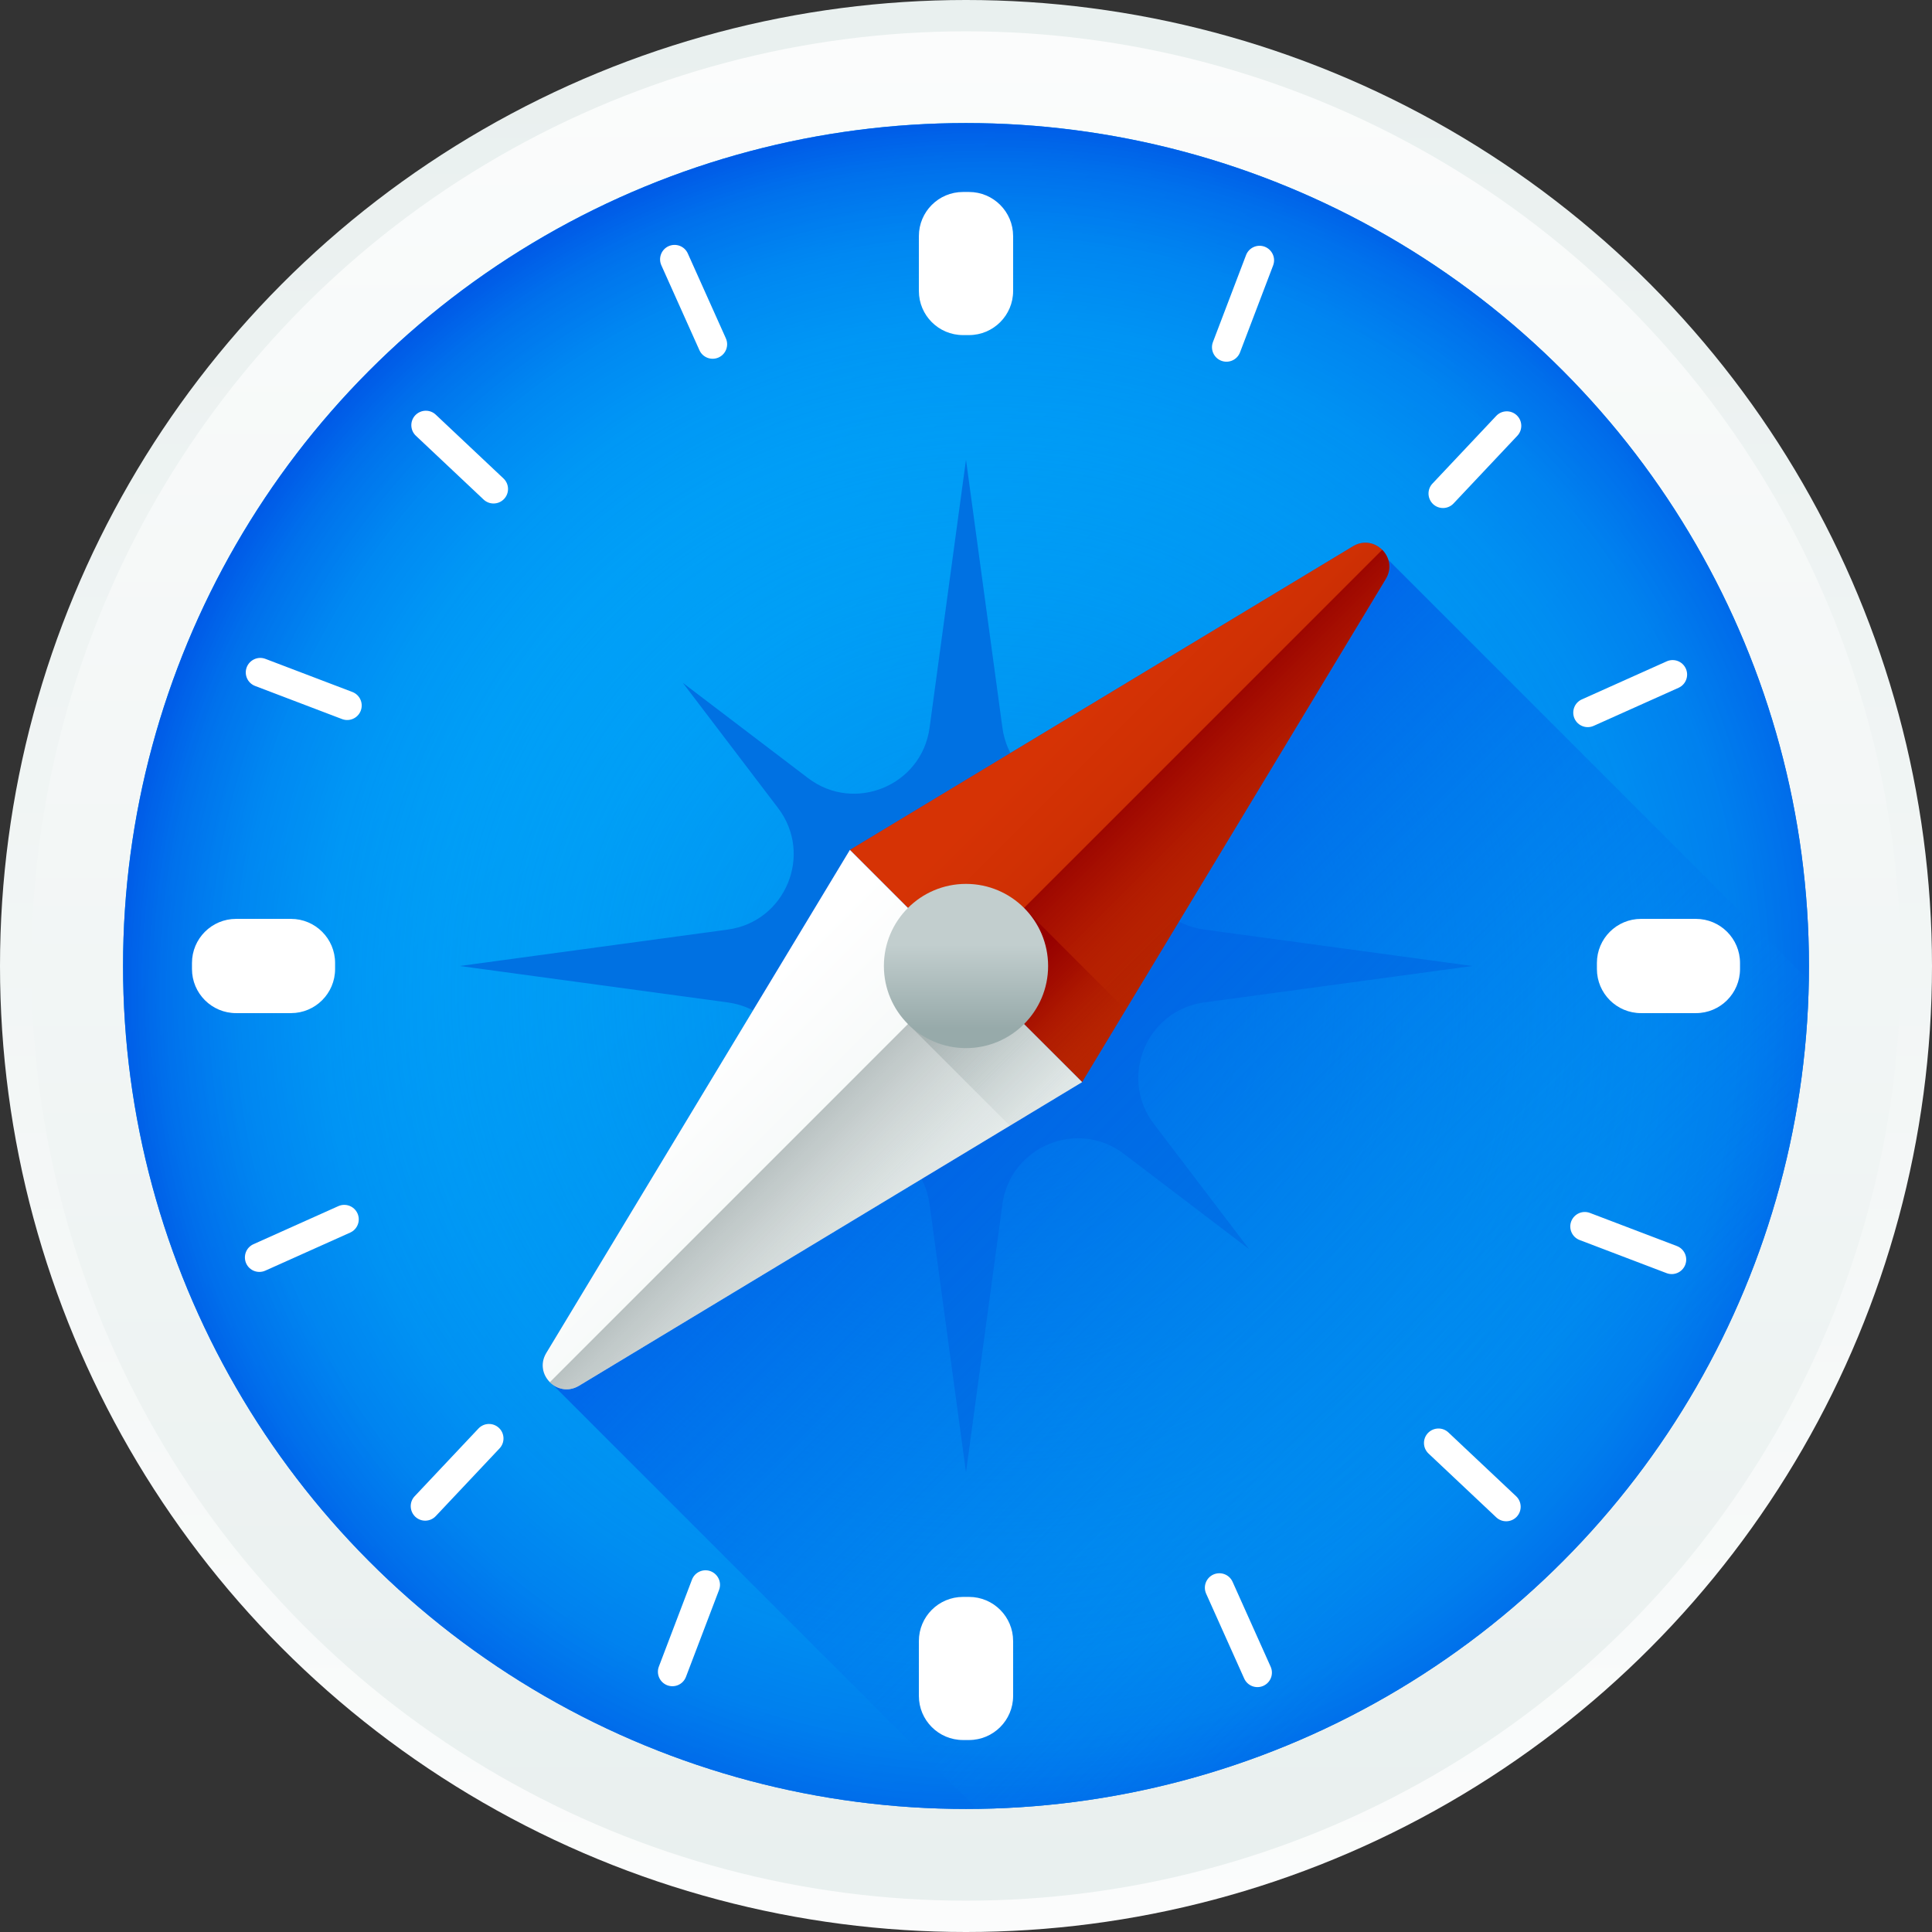
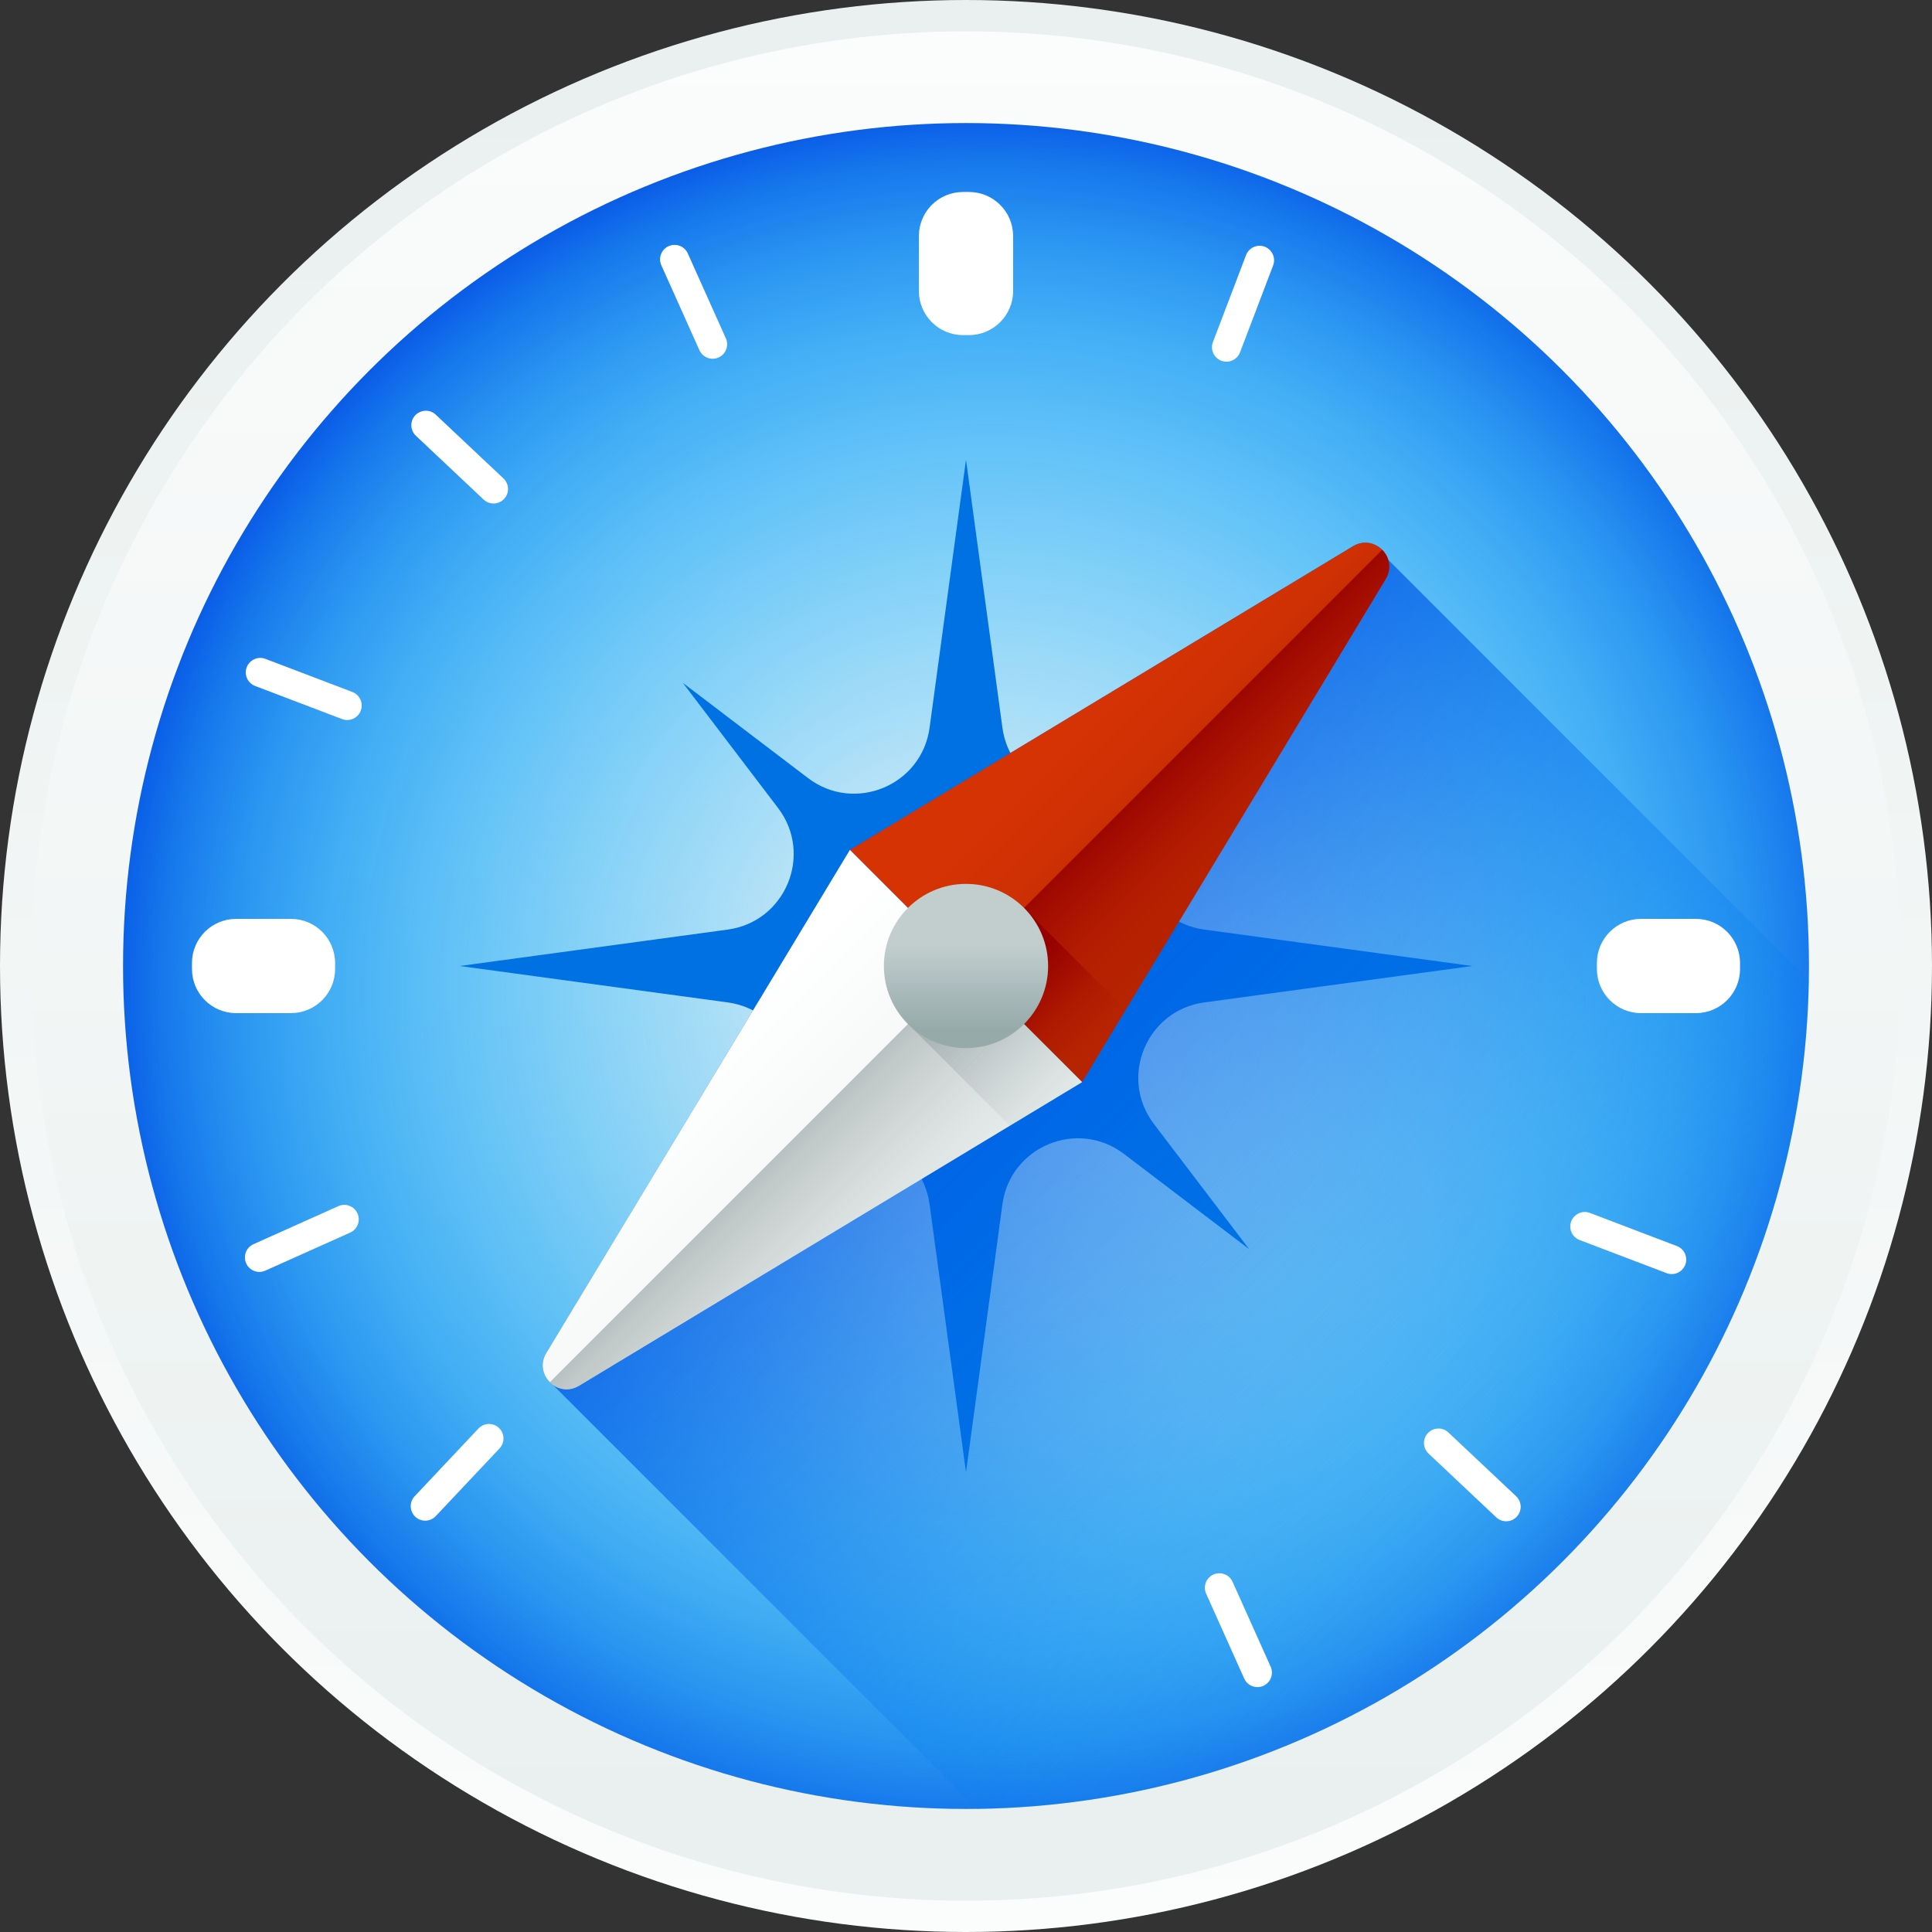
<svg xmlns="http://www.w3.org/2000/svg" version="1.1" width="512" height="512">
  <rect width="100%" height="100%" fill="#333333" stroke="none" />
  <svg version="1.1" id="SvgjsSvg1012" x="0px" y="0px" viewBox="0 0 512 512" style="enable-background:new 0 0 512 512;" xml:space="preserve">
    <linearGradient id="ripcityid_1_" gradientUnits="userSpaceOnUse" x1="236.938" y1="-63.102" x2="236.938" y2="545.395" gradientTransform="matrix(1.067 0 0 -1.067 3.267 557.533)">
      <stop offset="0" style="stop-color:#FFFFFF" />
      <stop offset="1" style="stop-color:#E8EFEE" />
    </linearGradient>
    <circle style="fill:url(#ripcityid_1_);" cx="256" cy="256" r="256" />
    <linearGradient id="ripcityid_2_" gradientUnits="userSpaceOnUse" x1="236.938" y1="617.278" x2="236.938" y2="28.497" gradientTransform="matrix(1.067 0 0 -1.067 3.267 557.533)">
      <stop offset="0" style="stop-color:#FFFFFF" />
      <stop offset="1" style="stop-color:#E8EFEE" />
    </linearGradient>
    <circle style="fill:url(#ripcityid_2_);" cx="256" cy="256" r="247.701" />
    <linearGradient id="ripcityid_3_" gradientUnits="userSpaceOnUse" x1="123.188" y1="396.438" x2="339.637" y2="179.988" gradientTransform="matrix(1.067 0 0 -1.067 3.267 557.533)">
      <stop offset="0" style="stop-color:#00A6F9" />
      <stop offset="1" style="stop-color:#0071E2" />
    </linearGradient>
-     <circle style="fill:url(#ripcityid_3_);" cx="256" cy="256" r="223.392" />
    <radialGradient id="ripcityid_4_" cx="242.637" cy="276.358" r="226.11" gradientTransform="matrix(1.067 0 0 -1.067 3.267 557.533)" gradientUnits="userSpaceOnUse">
      <stop offset="1.000000e-004" style="stop-color:#00A6F9;stop-opacity:0" />
      <stop offset="0.454" style="stop-color:#00A4F9;stop-opacity:0.453" />
      <stop offset="0.617" style="stop-color:#009DF7;stop-opacity:0.617" />
      <stop offset="0.734" style="stop-color:#0092F4;stop-opacity:0.733" />
      <stop offset="0.828" style="stop-color:#0081F0;stop-opacity:0.827" />
      <stop offset="0.908" style="stop-color:#006BEB;stop-opacity:0.908" />
      <stop offset="0.978" style="stop-color:#0050E4;stop-opacity:0.978" />
      <stop offset="1" style="stop-color:#0046E2" />
    </radialGradient>
    <circle style="fill:url(#ripcityid_4_);" cx="256" cy="256" r="223.392" />
    <path style="fill:#0071E2;" d="M319.138,265.652L390.179,256l-71.041-9.652c-15.316-2.081-22.7-19.906-13.341-32.208l25.242-33.18  l-33.18,25.242c-12.302,9.359-30.127,1.975-32.208-13.341l-9.652-71.041l-9.652,71.041c-2.081,15.316-19.906,22.7-32.208,13.341  l-33.18-25.242l25.242,33.18c9.359,12.302,1.975,30.127-13.341,32.208L121.819,256l71.041,9.652  c15.316,2.081,22.7,19.906,13.341,32.208l-25.242,33.18l33.18-25.242c12.302-9.359,30.127-1.975,32.208,13.341l9.652,71.041  l9.652-71.041c2.081-15.316,19.906-22.7,32.208-13.341l33.18,25.242l-25.242-33.18C296.439,285.558,303.822,267.733,319.138,265.652  z" />
    <linearGradient id="ripcityid_5_" gradientUnits="userSpaceOnUse" x1="373.339" y1="146.289" x2="192.279" y2="327.339" gradientTransform="matrix(1.067 0 0 -1.067 3.267 557.533)">
      <stop offset="1.000000e-004" style="stop-color:#008BF2;stop-opacity:0" />
      <stop offset="1" style="stop-color:#0046E2" />
    </linearGradient>
    <path style="fill:url(#ripcityid_5_);" d="M479.345,259.798L367.898,148.351c-1.123-3.569-5.423-5.953-9.347-3.585l-133.324,80.461  L144.766,358.55c-1.919,3.18-0.72,6.609,1.702,8.395c0.021,0.016,66.022,66.018,112.414,112.412  C379.663,477.826,477.331,380.461,479.345,259.798z" />
    <linearGradient id="ripcityid_6_" gradientUnits="userSpaceOnUse" x1="271.036" y1="351.986" x2="309.836" y2="313.186" gradientTransform="matrix(1.067 0 0 -1.067 3.267 557.533)">
      <stop offset="0" style="stop-color:#D63305" />
      <stop offset="0.366" style="stop-color:#CF3004" />
      <stop offset="0.899" style="stop-color:#BC2602" />
      <stop offset="1" style="stop-color:#B72401" />
    </linearGradient>
    <path style="fill:url(#ripcityid_6_);" d="M358.55,144.766l-133.324,80.461L256,256l30.773,30.773l80.461-133.324  C370.645,147.797,364.203,141.355,358.55,144.766z" />
    <linearGradient id="ripcityid_7_" gradientUnits="userSpaceOnUse" x1="285.636" y1="337.386" x2="315.276" y2="307.746" gradientTransform="matrix(1.067 0 0 -1.067 3.267 557.533)">
      <stop offset="0" style="stop-color:#960000" />
      <stop offset="0.331" style="stop-color:#9C0700;stop-opacity:0.669" />
      <stop offset="0.812" style="stop-color:#AE1A01;stop-opacity:0.188" />
      <stop offset="1" style="stop-color:#B72401;stop-opacity:0" />
    </linearGradient>
    <path style="fill:url(#ripcityid_7_);" d="M366.291,145.71L256,256l30.772,30.772l80.461-133.324  C368.94,150.624,368.181,147.6,366.291,145.71z" />
    <linearGradient id="ripcityid_8_" gradientUnits="userSpaceOnUse" x1="162.439" y1="253.789" x2="228.699" y2="187.529" gradientTransform="matrix(1.067 0 0 -1.067 3.267 557.533)">
      <stop offset="0" style="stop-color:#FFFFFF" />
      <stop offset="1" style="stop-color:#E8EFEE" />
    </linearGradient>
    <path style="fill:url(#ripcityid_8_);" d="M144.766,358.55l80.461-133.324L256,256l30.773,30.773L153.45,367.234  C147.797,370.645,141.355,364.203,144.766,358.55z" />
    <linearGradient id="ripcityid_9_" gradientUnits="userSpaceOnUse" x1="221.037" y1="195.187" x2="156.647" y2="259.587" gradientTransform="matrix(1.067 0 0 -1.067 3.267 557.533)">
      <stop offset="0" style="stop-color:#C2CECE;stop-opacity:0" />
      <stop offset="0.179" style="stop-color:#AFBCBC;stop-opacity:0.179" />
      <stop offset="1" style="stop-color:#5B6A6A" />
    </linearGradient>
    <path style="fill:url(#ripcityid_9_);" d="M145.71,366.291L256,256l30.772,30.772l-133.324,80.461  C150.624,368.94,147.6,368.181,145.71,366.291z" />
    <linearGradient id="ripcityid_10_" gradientUnits="userSpaceOnUse" x1="251.137" y1="282.887" x2="271.137" y2="262.887" gradientTransform="matrix(1.067 0 0 -1.067 3.267 557.533)">
      <stop offset="0" style="stop-color:#960000" />
      <stop offset="0.331" style="stop-color:#9C0700;stop-opacity:0.669" />
      <stop offset="0.812" style="stop-color:#AE1A01;stop-opacity:0.188" />
      <stop offset="1" style="stop-color:#B72401;stop-opacity:0" />
    </linearGradient>
    <path style="fill:url(#ripcityid_10_);" d="M271.973,241.26c-0.197-0.213-0.417-0.404-0.622-0.61L256,256l30.772,30.772l11.559-19.154  L271.973,241.26z" />
    <linearGradient id="ripcityid_11_" gradientUnits="userSpaceOnUse" x1="265.538" y1="239.688" x2="201.148" y2="304.078" gradientTransform="matrix(1.067 0 0 -1.067 3.267 557.533)">
      <stop offset="0" style="stop-color:#C2CECE;stop-opacity:0" />
      <stop offset="0.179" style="stop-color:#AFBCBC;stop-opacity:0.179" />
      <stop offset="1" style="stop-color:#5B6A6A" />
    </linearGradient>
    <path style="fill:url(#ripcityid_11_);" d="M240.65,271.351c0.206,0.206,0.397,0.426,0.61,0.622l26.358,26.358l19.154-11.559L256,256  L240.65,271.351z" />
    <linearGradient id="ripcityid_12_" gradientUnits="userSpaceOnUse" x1="236.938" y1="287.887" x2="236.938" y2="267.067" gradientTransform="matrix(1.067 0 0 -1.067 3.267 557.533)">
      <stop offset="0" style="stop-color:#C2CECE" />
      <stop offset="1" style="stop-color:#97AAAA" />
    </linearGradient>
    <circle style="fill:url(#ripcityid_12_);" cx="256" cy="256" r="21.76" />
    <g>
      <path style="fill:#FFFFFF;" d="M256.797,50.876h-1.594c-6.457,0-11.691,5.234-11.691,11.691V77.11   c0,6.457,5.234,11.691,11.691,11.691h1.594c6.457,0,11.691-5.234,11.691-11.691V62.567   C268.487,56.111,263.253,50.876,256.797,50.876z" />
-       <path style="fill:#FFFFFF;" d="M256.797,423.198h-1.594c-6.457,0-11.691,5.234-11.691,11.691v14.544   c0,6.457,5.234,11.691,11.691,11.691h1.594c6.457,0,11.691-5.234,11.691-11.691v-14.544   C268.487,428.432,263.253,423.198,256.797,423.198z" />
      <path style="fill:#FFFFFF;" d="M449.433,243.513h-14.544c-6.457,0-11.691,5.234-11.691,11.691v1.594   c0,6.457,5.234,11.691,11.691,11.691h14.544c6.457,0,11.691-5.234,11.691-11.691v-1.594   C461.124,248.747,455.889,243.513,449.433,243.513z" />
      <path style="fill:#FFFFFF;" d="M88.802,256.797v-1.594c0-6.457-5.234-11.691-11.691-11.691H62.567   c-6.457,0-11.691,5.234-11.691,11.691v1.594c0,6.457,5.234,11.691,11.691,11.691h14.544   C83.568,268.487,88.802,263.253,88.802,256.797z" />
      <path style="fill:#FFFFFF;" d="M93.382,183.382l-23.042-8.775c-1.983-0.754-4.182,0.245-4.956,2.223   c-0.754,1.982,0.24,4.199,2.222,4.956l23.042,8.775c1.942,0.739,4.112-0.202,4.908-2.105c0.016-0.038,0.032-0.078,0.047-0.117   C96.359,186.355,95.365,184.138,93.382,183.382z" />
      <path style="fill:#FFFFFF;" d="M444.391,330.215l-23.042-8.775c-1.983-0.754-4.182,0.245-4.956,2.222   c-0.754,1.982,0.24,4.201,2.222,4.956l23.042,8.775c1.942,0.739,4.112-0.202,4.908-2.105c0.016-0.038,0.032-0.078,0.047-0.117   C447.369,333.189,446.373,330.971,444.391,330.215z" />
      <path style="fill:#FFFFFF;" d="M335.171,65.386c-1.982-0.754-4.199,0.24-4.956,2.222L321.44,90.65   c-0.739,1.942,0.202,4.112,2.105,4.908c0.038,0.016,0.078,0.032,0.117,0.047c1.982,0.754,4.199-0.24,4.956-2.222l8.775-23.042   C338.147,68.358,337.149,66.158,335.171,65.386z" />
-       <path style="fill:#FFFFFF;" d="M188.337,416.395c-1.982-0.754-4.201,0.24-4.956,2.222l-8.775,23.042   c-0.739,1.942,0.202,4.112,2.105,4.908c0.038,0.016,0.078,0.032,0.117,0.047c1.982,0.754,4.201-0.24,4.956-2.222l8.775-23.042   C191.314,419.367,190.315,417.167,188.337,416.395z" />
      <path style="fill:#FFFFFF;" d="M132.225,378.412c-1.543-1.454-3.973-1.381-5.428,0.162l-16.908,17.947   c-1.454,1.545-1.371,3.959,0.162,5.428c1.543,1.454,3.973,1.381,5.428-0.162l16.908-17.947c1.425-1.514,1.383-3.877-0.071-5.34   C132.287,378.47,132.256,378.441,132.225,378.412z" />
-       <path style="fill:#FFFFFF;" d="M401.949,110.051c-1.543-1.454-3.973-1.381-5.428,0.162l-16.908,17.947   c-1.454,1.545-1.371,3.959,0.162,5.428c1.543,1.454,3.973,1.381,5.428-0.162l16.908-17.947c1.425-1.514,1.383-3.877-0.071-5.34   C402.01,110.111,401.979,110.081,401.949,110.051z" />
      <path style="fill:#FFFFFF;" d="M115.479,109.889c-1.545-1.454-3.959-1.371-5.428,0.162c-1.454,1.543-1.381,3.973,0.162,5.428   l17.947,16.908c1.514,1.425,3.877,1.383,5.34-0.071c0.03-0.03,0.06-0.06,0.089-0.091c1.454-1.543,1.381-3.973-0.162-5.428   L115.479,109.889z" />
      <path style="fill:#FFFFFF;" d="M383.84,379.612c-1.545-1.454-3.959-1.371-5.428,0.162c-1.454,1.543-1.381,3.973,0.162,5.428   l17.947,16.908c1.514,1.425,3.877,1.383,5.34-0.071c0.03-0.03,0.06-0.06,0.089-0.091c1.454-1.543,1.381-3.973-0.162-5.428   L383.84,379.612z" />
      <path style="fill:#FFFFFF;" d="M94.739,321.571c-0.868-1.935-3.14-2.8-5.075-1.933l-22.498,10.089   c-1.935,0.868-2.784,3.131-1.933,5.075c0.867,1.935,3.139,2.8,5.075,1.933l22.498-10.089c1.897-0.851,2.765-3.05,1.982-4.959   C94.773,321.649,94.756,321.61,94.739,321.571z" />
-       <path style="fill:#FFFFFF;" d="M422.336,192.362l22.498-10.089c1.897-0.851,2.765-3.05,1.982-4.959   c-0.016-0.038-0.033-0.078-0.05-0.116c-0.868-1.935-3.14-2.8-5.075-1.933l-22.498,10.089c-1.935,0.868-2.784,3.131-1.933,5.075   C418.128,192.364,420.4,193.229,422.336,192.362z" />
      <path style="fill:#FFFFFF;" d="M182.273,67.165c-0.868-1.935-3.131-2.784-5.075-1.933c-1.935,0.868-2.8,3.14-1.933,5.075   l10.089,22.498c0.851,1.897,3.05,2.765,4.959,1.982c0.038-0.016,0.078-0.033,0.116-0.05c1.935-0.867,2.8-3.139,1.933-5.075   L182.273,67.165z" />
      <path style="fill:#FFFFFF;" d="M326.646,419.193c-0.868-1.935-3.131-2.784-5.075-1.933c-1.935,0.868-2.8,3.14-1.933,5.075   l10.089,22.498c0.851,1.897,3.05,2.765,4.959,1.982c0.038-0.016,0.078-0.033,0.116-0.05c1.935-0.868,2.8-3.14,1.933-5.075   L326.646,419.193z" />
    </g>
    <g>
</g>
    <g>
</g>
    <g>
</g>
    <g>
</g>
    <g>
</g>
    <g>
</g>
    <g>
</g>
    <g>
</g>
    <g>
</g>
    <g>
</g>
    <g>
</g>
    <g>
</g>
    <g>
</g>
    <g>
</g>
    <g>
</g>
  </svg>
  <style>@media (prefers-color-scheme: light) { :root { filter: none; } }</style>
</svg>